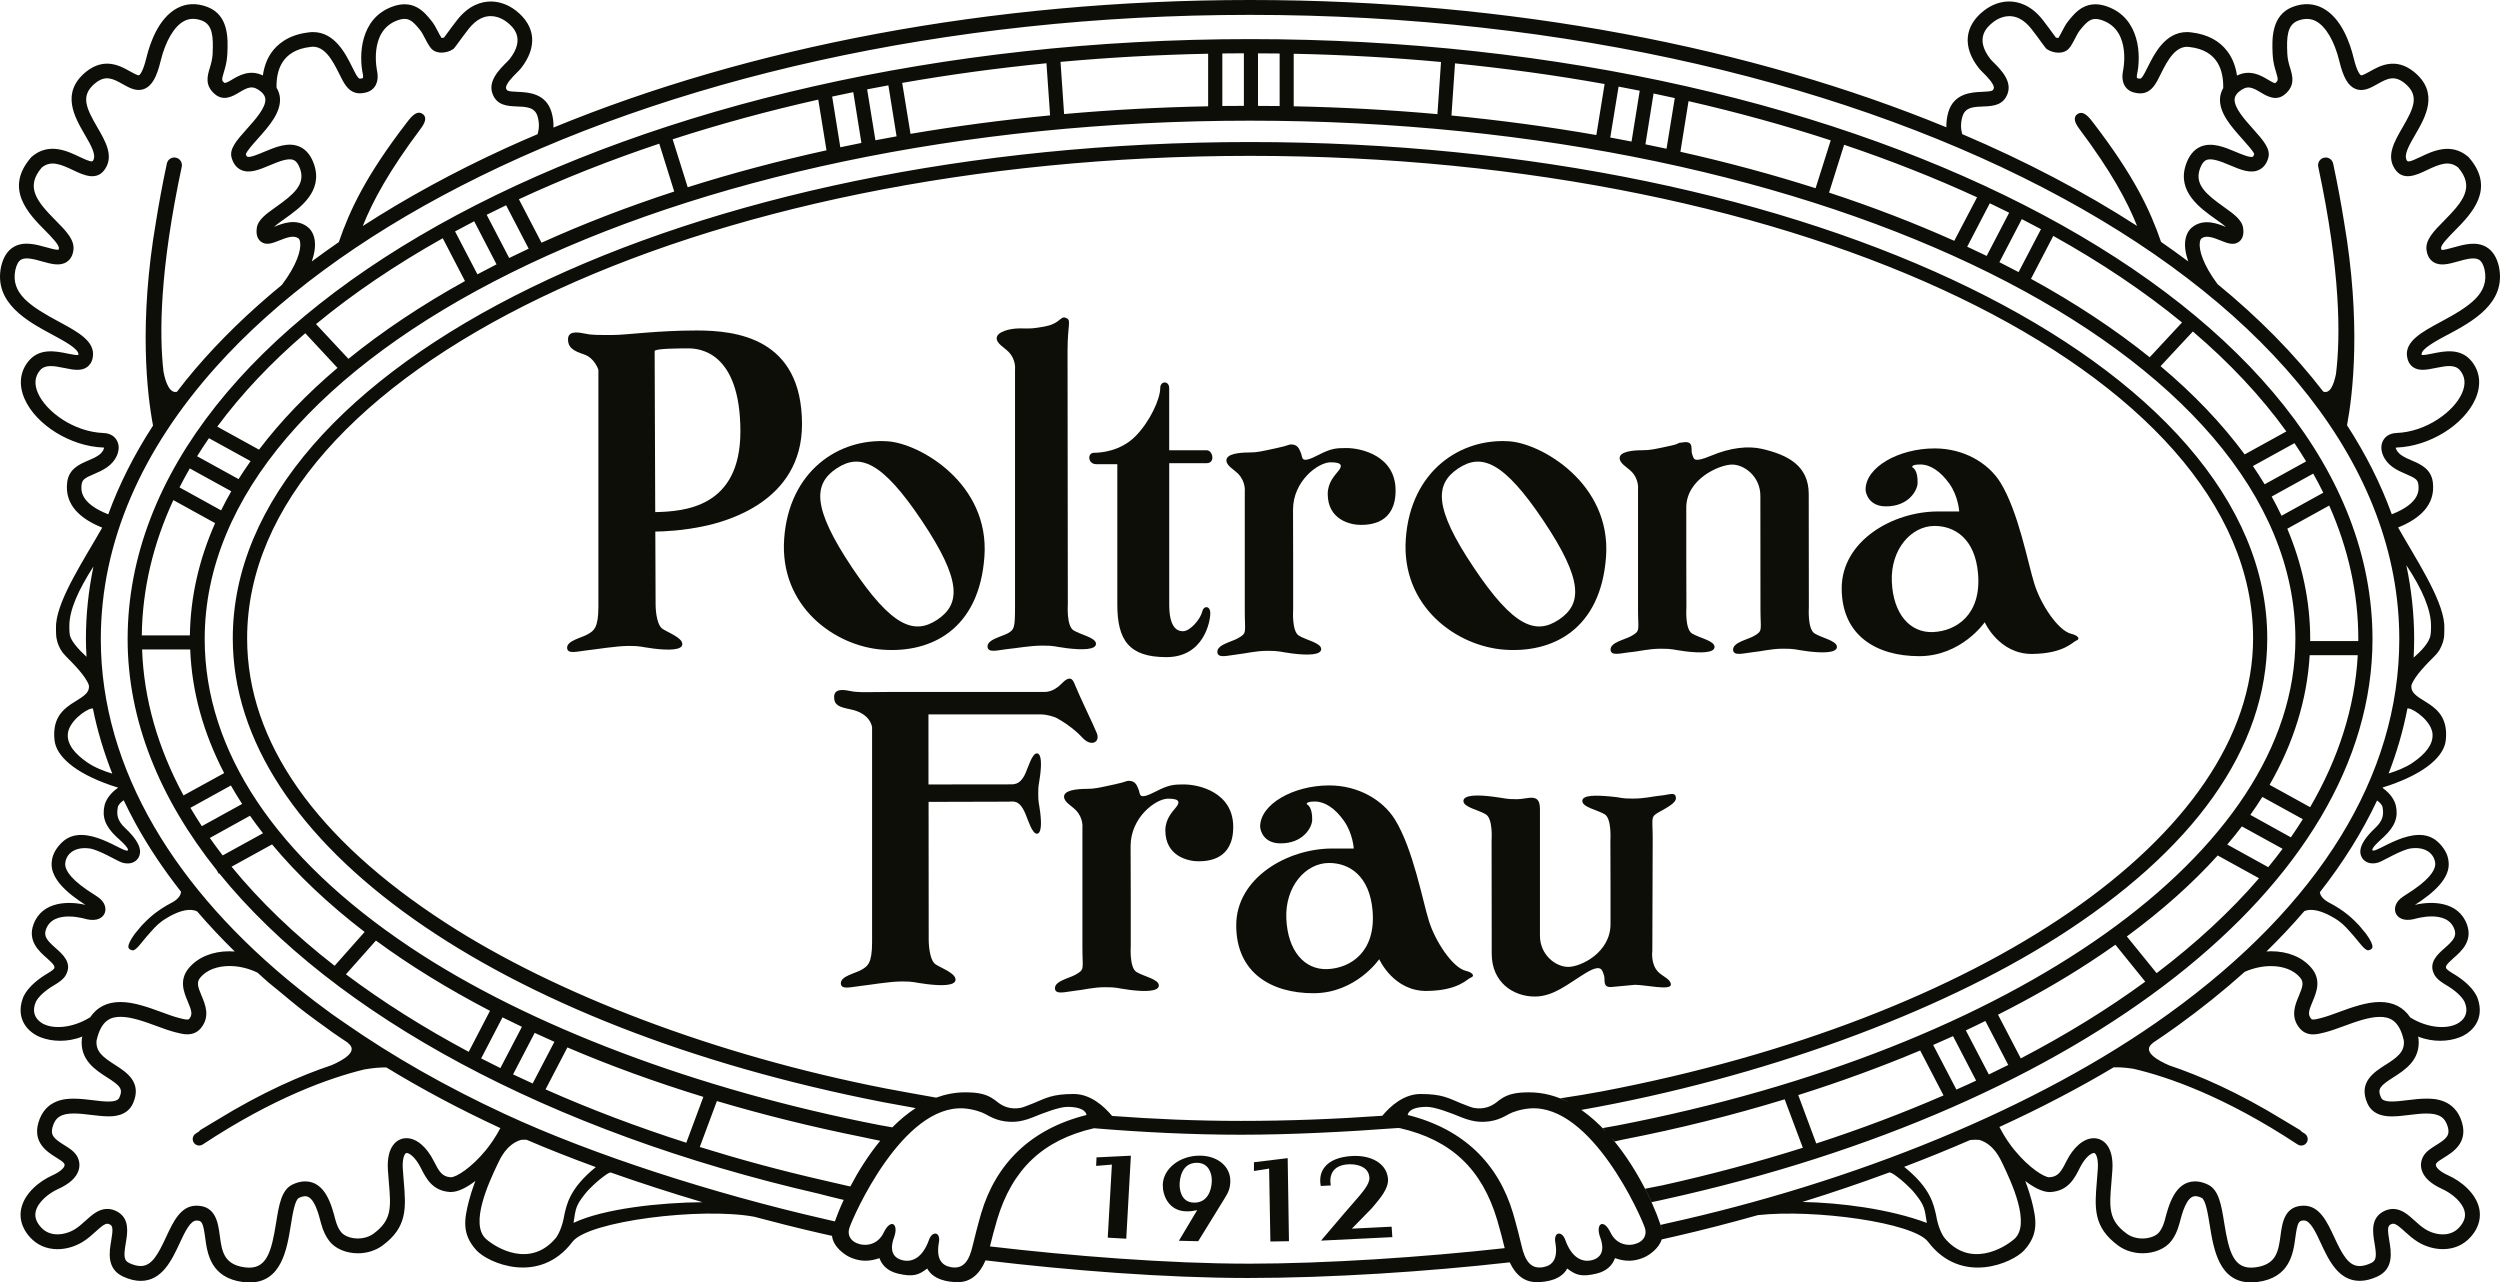
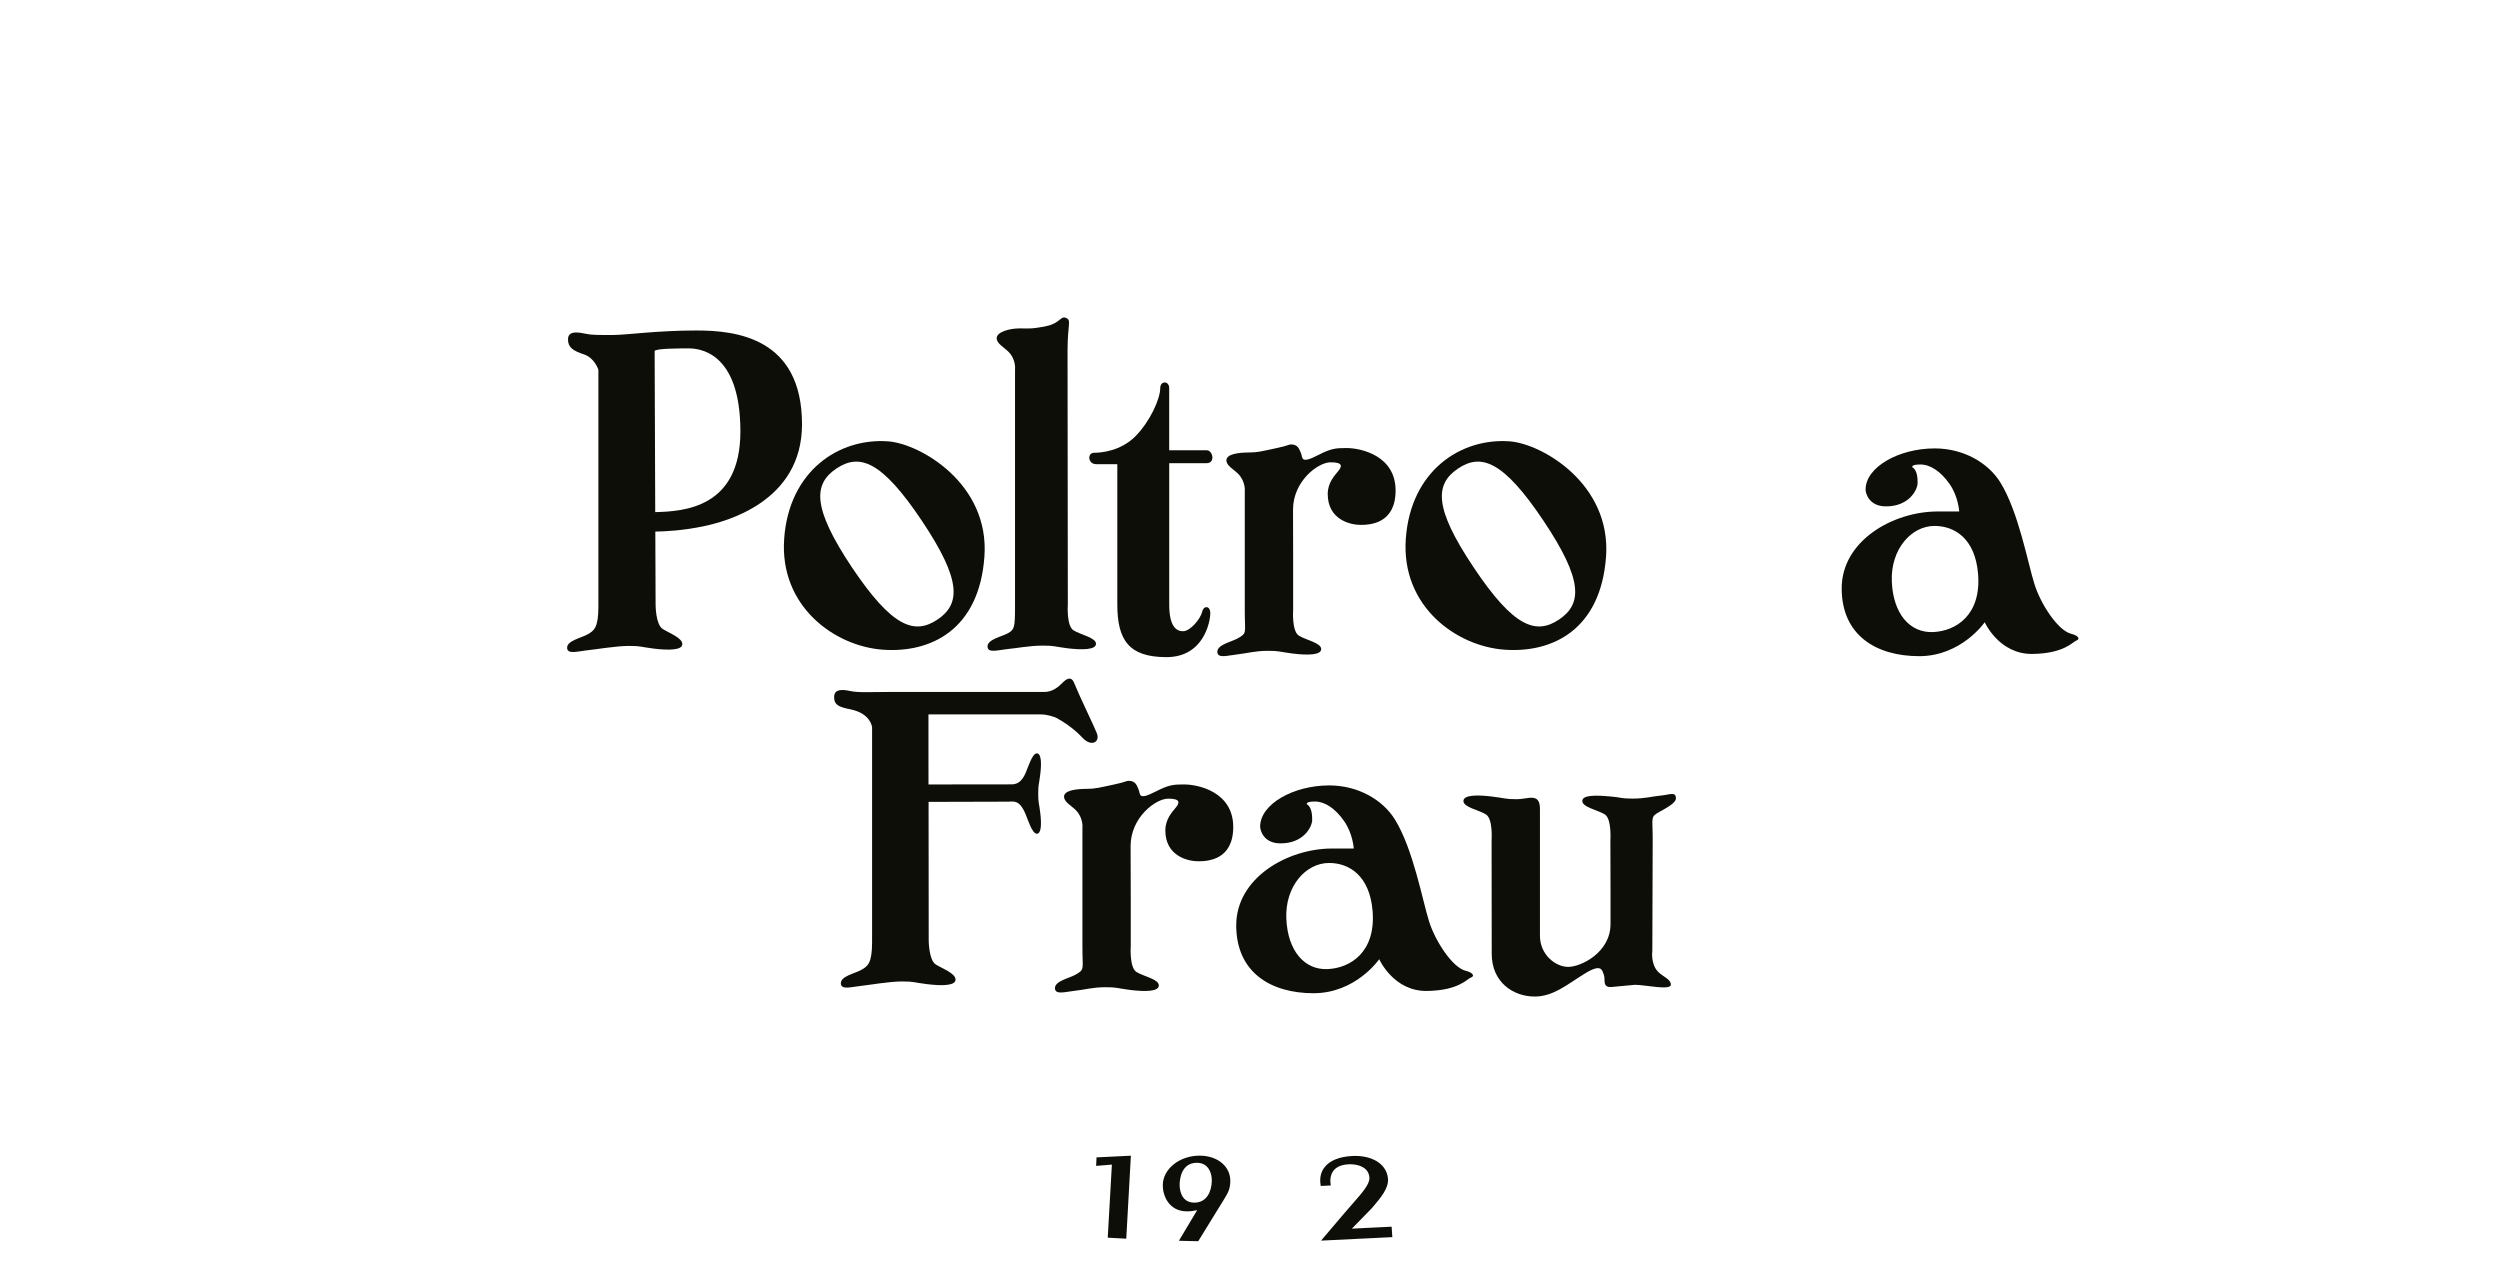
<svg xmlns="http://www.w3.org/2000/svg" id="Livello_1" viewBox="0 0 811.93 416.52">
  <defs>
    <style>.cls-1{fill:#0e0e09;}</style>
  </defs>
  <polygon class="cls-1" points="356.12 375.87 356 378.51 356 378.65 361.11 378.23 359.78 401.65 359.77 401.96 365.66 402.29 365.78 402.29 367.26 375.67 367.27 375.34 356.42 375.87 356.12 375.87" />
  <path class="cls-1" d="M389.95,375.32h-.33c-6.5,0-11.88,4.25-11.98,9.49-.07,3.39,1.9,8.47,7.61,8.6.15,0,.29,0,.43,0,1.22,0,2.07-.17,2.97-.36l.16-.03-5.66,9.48-.27.47,6.2.14h.07s8.56-13.89,8.56-13.89c1.37-2.15,1.82-3.5,1.86-5.56.1-4.7-3.95-8.2-9.62-8.33M388.71,377.65h.16c1.66.04,2.91.73,3.73,2.04.64,1.02.99,2.41.96,3.82-.07,3.42-1.6,7.07-5.67,7.07h-.15c-4.51-.1-4.65-4.95-4.63-5.92.03-1.65.53-7.02,5.6-7.02" />
-   <polygon class="cls-1" points="418.2 376.13 407.53 377.43 407.25 377.46 407.25 380.31 412.17 379.52 412.58 402.89 412.58 403.21 418.49 403.11 418.62 403.11 418.21 376.46 418.2 376.13" />
  <path class="cls-1" d="M451.95,398.51v-.12s-12.9.64-12.9.64l6.49-6.65c.11-.12.21-.25.32-.37.08-.1.17-.21.26-.31l.04-.05c2.13-2.52,4.78-5.66,4.63-8.62-.22-4.55-4.5-7.62-10.65-7.62-.27,0-.55,0-.92.02-4.18.21-7.29,1.45-8.98,3.58-1.27,1.56-1.73,3.6-1.34,5.89l.06.27,3.25-.17-.06-.33c-.19-1.3-.16-3.15,1.02-4.58.98-1.18,2.58-1.84,4.75-1.95.21-.01.4-.02.6-.02,2.9,0,6.06,1.15,6.22,4.37.11,2.09-2.19,4.71-5.37,8.34l-.07.08c-.73.83-1.59,1.81-2.49,2.86l-7.32,8.61-.45.54,22.84-1.12h.31s-.22-3.3-.22-3.3Z" />
-   <path class="cls-1" d="M794.91,108.74c8.06-4.34,19.11-10.28,16.68-22.11-.69-3.05-2.05-5.19-4.06-6.39-3.29-1.96-7.32-.83-10.56.08-1.32.37-3.55.99-4.02.83,0,0-.08-.11-.15-.51-.21-1.03,2.57-3.83,4.41-5.69,5.38-5.44,13.51-13.65,4.58-23.85l-.26-.25c-5.51-4.63-11.48-1.78-15.43.11-3.4,1.62-4.09,1.72-4.43,1.14-1.08-1.78.76-4.95,2.71-8.32,3.35-5.77,7.94-13.67-.41-20.47-6-4.81-11.18-1.88-14.28-.12-.88.5-2.5,1.4-2.9,1.26-.12-.05-1.2-.66-2.44-5.8-1.12-4.59-3.89-12.77-9.97-16-2.98-1.58-6.24-1.72-9.72-.43-7.12,2.67-6.77,10.77-6.58,15.12l.02.42c.11,2.38.67,4.23,1.12,5.72.76,2.52.69,2.69-.3,3.54-.35.03-1.56-.68-2.27-1.1-2.27-1.36-5.83-3.49-10.14-1.38-.38-2.64-1.27-5.39-3.09-7.83-2.61-3.48-6.52-5.56-11.62-6.17-.51-.08-1.03-.12-1.53-.12-7.08,0-10.6,7.06-12.7,11.27-.26.52-.49,1-.72,1.41l-.5.95c-.55.99-.99,1.5-1.31,1.5-.14,0-.41-.02-.81-.13-.14-.04-.2-.07-.2-.07,0-.01-.11-.41,0-1.09,1.36-6.06,1.06-18.32-9.66-22.14-1.36-.49-2.63-.73-3.86-.73-1.49,0-2.84.35-4.14,1.07-2.05,1.12-3.56,3.02-4.67,4.41-.75.9-1.36,2.09-2.02,3.34-.33.63-.84,1.61-1.19,2.13-.29,0-.58-.08-.81-.16-.3-.39-.74-1-1.11-1.51-.85-1.17-1.91-2.62-3.11-4.16-3.88-4.98-8.09-6.03-10.94-6.03-2.09,0-4.23.57-6.19,1.65-.74.41-1.42.86-2.03,1.34-6.37,5.01-6.98,11.8-1.67,18.62.43.54.92,1.03,1.5,1.6.95.94,3.83,3.81,3.38,5.03-.26.72-.35.97-3.83,1.11-3.21.13-9.17.37-10.96,6.72-.48,1.71-.64,3.29-.59,4.79C569.07,15.39,490.74,0,405.99,0s-163.11,15.45-226.24,41.43c.06-1.51-.1-3.12-.59-4.86-1.78-6.36-7.75-6.6-10.95-6.73-3.49-.14-3.58-.4-3.83-1.09-.45-1.25,2.43-4.11,3.38-5.05.57-.57,1.07-1.06,1.48-1.57,5.33-6.85,4.73-13.64-1.64-18.65-.63-.5-1.31-.95-2.02-1.34-1.97-1.08-4.11-1.65-6.19-1.65-2.85,0-7.06,1.05-10.95,6.04-1.2,1.53-2.26,2.99-3.12,4.16-.37.51-.8,1.1-1.1,1.49-.23.09-.52.16-.81.16-.35-.52-.87-1.5-1.19-2.13-.66-1.26-1.27-2.44-2.08-3.41-1.04-1.32-2.56-3.22-4.63-4.36-1.27-.7-2.62-1.05-4.11-1.05-1.24,0-2.51.24-3.89.74-10.7,3.81-10.99,16.07-9.63,22.13.1.62,0,1.01-.04,1.12-.01,0-.08.02-.17.05-.39.1-.65.12-.8.12-.31,0-.75-.5-1.31-1.49l-.47-.9c-.25-.48-.49-.96-.75-1.47-2.1-4.22-5.62-11.27-12.69-11.27-.51,0-1.02.04-1.53.12-6.69.8-10.23,4.04-12.04,6.64-1.42,2.06-2.32,4.55-2.71,7.33-4.29-2.07-7.84.05-10.1,1.4-.71.43-1.89,1.13-2.41,1-.86-.74-.92-.91-.17-3.43.45-1.49,1.01-3.34,1.13-5.73l.02-.42c.2-4.65.54-12.45-6.58-15.11-3.47-1.29-6.74-1.15-9.71.43-6.08,3.23-8.85,11.4-9.97,15.99-1.24,5.15-2.32,5.75-2.44,5.8-.39.14-2.02-.76-2.9-1.26-3.1-1.75-8.28-4.69-14.29.13-8.33,6.79-3.74,14.69-.39,20.46,1.95,3.36,3.8,6.54,2.69,8.34-.33.55-1.01.45-4.42-1.17-3.95-1.89-9.92-4.74-15.43-.11l-.26.25c-8.93,10.2-.81,18.41,4.58,23.85,1.84,1.86,4.62,4.67,4.4,5.77-.04.22-.08.34-.08.37-.65.21-2.78-.41-4.07-.77-3.24-.91-7.26-2.04-10.56-.08-2.01,1.19-3.37,3.34-4.07,6.43-2.42,11.78,8.63,17.72,16.69,22.06,3.89,2.09,8.72,4.69,8.42,6.5,0,.04-.02.07-.02.1-.68.08-2.34-.25-3.48-.48-3.8-.78-9.01-1.86-12.59,2.34-2.9,3.44-3.38,7.86-1.35,12.43,3.73,8.43,14.92,15.35,25.49,15.75.15,0,.25,0,.29.02.02.42-.41,1.52-1.71,2.44-1.03.73-2.27,1.26-3.47,1.77-2.81,1.21-6.29,2.7-6.8,7.12-.85,7.34,4.31,11.81,11.38,14.66-5.5,9.77-14.25,22.79-14.97,31.25-.08.99-.03,3.95.1,4.51.08.33.24,1.16.34,1.49.57,1.65,1.18,2.96,2.77,4.56,2.1,2.11,6.5,6.44,7.44,9.42.71,5.76-12.56,4.65-11.17,17.74.49,5.11,6.33,10.57,18.28,14.71.82.29,1.62.54,2.4.77-2.84,1.96-4.09,4.25-4.45,5.86-.8,3.68.22,6.67,3.95,10.18.35.33,4.19,3.59,3.64,4.31-1.01,1.3-13.77-9.45-21.15-2.8-1.88,1.71-3.32,3.95-3.54,6.29-.58,4.06,2.29,8.31,8.84,12.85.75.52,1.47.99,2.08,1.39-5.25-1.27-14.08-1.32-16.87,6.33-1.98,5.38,1.8,8.73,4.31,10.93,2.42,2.16,2.71,2.71,2.38,3.43-.1.11-.59.67-2,1.49-2.65,1.55-6.2,4.11-7.86,7.41l-.08.15-.04.14c-2.07,5.1-.43,9.47,3.48,12.03.64.44,1.36.79,2.13,1.09,3.63,1.41,8.68,1.7,13.54-.24-.04.17-.1.32-.13.49l-.04.28c-.64,6.84,4.44,10.08,8.15,12.45,4.34,2.77,5.3,3.77,4.07,6.53-.21.47-.61,1.35-3.6,1.35-1.47,0-3.18-.2-4.99-.43-2.03-.24-4.13-.5-6.19-.5-2.3,0-9.32,0-11.56,7.86-1.84,6.5,2.98,9.5,5.87,11.29,1.04.65,2.2,1.37,2.52,1.91.22.37.12.67.09.78-.11.36-.74,1.63-4.07,3.14-3.94,1.77-8.91,5.65-9.98,10.77-.48,2.26-.36,5.69,2.87,9.26,2.29,2.53,5.38,3.87,8.93,3.87,2.78,0,5.67-.84,8.14-2.35,1.65-1.01,3.03-2.26,4.25-3.36,1.45-1.31,2.82-2.55,3.79-2.55.29,0,.6.1.96.31.91.53.84,1.96.29,5.19-.62,3.65-1.55,9.15,3.87,11.66,2.02.93,3.94,1.4,5.72,1.4,6.94,0,10.1-6.76,12.63-12.2,1.7-3.64,3.45-7.4,5.49-7.4,1.67,0,2.13.5,2.8,5.46.7,5.23,1.76,13.13,12.31,14.52.73.1,1.42.14,2.08.14,10.44,0,12.18-10.8,13.45-18.68.55-3.44,1.31-8.16,2.61-8.78.78-.37,1.47-.56,2.06-.56,2.86,0,4.3,5.54,5.19,8.99.6,2.24,1.51,4.13,2.65,5.59,1.88,2.45,5.43,3.96,9.27,3.96,2.92,0,5.74-.88,7.95-2.5,8.19-6,7.66-12.29,6.93-20.99-.1-1.22-.21-2.52-.3-3.89-.18-2.82.32-4.43.86-5.01.16-.17.27-.19.39-.19.85,0,2.84,1.31,4.66,4.96,1.65,3.27,3.7,7.35,9.42,7.71h.33c2.29.01,5.11-1.45,7.9-3.58-1.07,2.87-1.8,5.3-2.08,6.44-1.54,6.06-2.38,10.81,2.45,16.1,3.67,4.01,20.35,11.5,31.19-2.8,5.1-6.72,41.81-11.29,59-8.12,7.12,1.91,14.2,3.68,21.14,5.28,0,0,2.7.6,4.14.93.36,3.54,4.03,6.13,5.83,6.94,4.81,2.16,8.36.63,9.55.3,0,.01.04.02.04.04.69,1.98,2.39,4.11,5.95,4.97,5.11,1.23,6.92.36,9.54-1.64,1.92,3.55,6.48,4.42,9.95,4.42,4.02,0,7-2.41,8.99-7.07,26.95,3.23,58.37,5.72,85.2,5.72s58.16-2.05,85.05-5.08c1.99,4.26,4.9,6.43,8.73,6.43,3.47,0,8.03-.87,9.95-4.42,2.62,2,4.42,2.88,9.53,1.64,3.56-.86,5.26-2.99,5.95-4.97,0-.01.03-.02.04-.04,1.19.34,4.74,1.86,9.55-.3,1.6-.72,4.69-2.84,5.61-5.79,1.42-.3,4.21-.95,4.21-.95,9.03-2.07,18.06-4.41,27.04-6.94,18.28-2.01,50.51,2.39,55.25,8.66,10.85,14.31,27.53,6.81,31.19,2.8,4.83-5.29,4-10.04,2.47-16.1-.29-1.14-1.01-3.57-2.08-6.43,2.78,2.12,5.6,3.58,7.89,3.58h.33c5.75-.37,7.8-4.48,9.49-7.86,1.76-3.52,3.75-4.83,4.59-4.83.12,0,.22.01.39.19.54.57,1.04,2.19.86,5.01-.09,1.37-.2,2.66-.3,3.89-.73,8.7-1.26,14.99,6.93,20.99,2.2,1.61,5.02,2.49,7.95,2.49,3.84,0,7.39-1.52,9.26-3.95,1.15-1.46,2.04-3.35,2.67-5.72.87-3.33,2.31-8.88,5.17-8.88.58,0,1.27.19,2.04.56,1.31.62,2.07,5.34,2.62,8.79,1.27,7.88,3.01,18.67,13.44,18.67h0c.66,0,1.35-.05,2.08-.14,10.55-1.39,11.61-9.29,12.31-14.52.67-4.96,1.13-5.46,2.79-5.46,2.05,0,3.8,3.76,5.49,7.41,2.53,5.44,5.68,12.2,12.62,12.2h0c1.77,0,3.7-.47,5.72-1.4,5.43-2.5,4.49-8,3.88-11.65-.55-3.23-.62-4.66.3-5.2.36-.21.67-.31.95-.31.96,0,2.33,1.23,3.77,2.54,1.22,1.1,2.6,2.35,4.25,3.37,2.47,1.52,5.37,2.35,8.15,2.35,3.55,0,6.64-1.34,8.93-3.87,3.23-3.57,3.34-7,2.87-9.26-1.07-5.11-6.04-9-9.97-10.77-3.33-1.5-3.96-2.78-4.08-3.14-.03-.1-.14-.41.09-.79.3-.52,1.47-1.25,2.51-1.89,2.89-1.79,7.73-4.79,5.87-11.3-2.24-7.86-9.26-7.86-11.57-7.86-2.06,0-4.16.25-6.19.5-1.81.22-3.52.43-4.99.43-3,0-3.39-.88-3.6-1.34-1.23-2.76-.27-3.76,4.07-6.53,3.71-2.37,8.8-5.61,8.14-12.45l-.04-.27c-.04-.18-.09-.32-.13-.5,4.86,1.94,9.93,1.65,13.54.24.77-.3,1.49-.65,2.13-1.09,3.92-2.56,5.55-6.93,3.5-12.03l-.04-.14-.09-.15c-1.65-3.3-5.19-5.86-7.87-7.41-1.41-.83-1.88-1.38-1.98-1.49-.36-.72-.06-1.26,2.36-3.43,2.52-2.2,6.31-5.55,4.33-10.93-2.81-7.64-11.64-7.6-16.88-6.33.62-.4,1.32-.87,2.08-1.39,6.53-4.54,9.42-8.79,8.82-12.85-.22-2.35-1.66-4.58-3.54-6.29-7.37-6.65-20.13,4.1-21.15,2.8-.56-.72,3.29-3.98,3.64-4.31,3.74-3.51,4.77-6.51,3.95-10.18-.35-1.58-1.56-3.82-4.29-5.76.02-.06.05-.12.08-.18.71-.21,1.42-.43,2.16-.69,11.95-4.14,17.81-9.6,18.27-14.71,1.4-13.13-11.93-11.97-11.15-17.78h0c.96-2.98,5.33-7.28,7.43-9.38,1.61-1.6,2.2-2.91,2.77-4.56.12-.33.26-1.15.35-1.49.12-.55.17-3.52.09-4.51-.73-8.47-9.49-21.52-14.98-31.29,7.03-2.84,12.14-7.31,11.29-14.62-.51-4.41-4-5.91-6.8-7.12-1.2-.51-2.44-1.04-3.47-1.77-1.42-1-1.79-2.22-1.81-2.39,0,0,.11-.06.4-.07,10.56-.4,21.75-7.31,25.48-15.74,2.03-4.58,1.55-9-1.36-12.45-3.56-4.19-8.77-3.11-12.58-2.33-1.14.24-2.83.56-3.48.48,0-.04-.01-.09-.02-.15-.29-1.75,4.54-4.36,8.43-6.45M637.35,37.86c1.79-6.36,11.94.09,14.68-7.49,1.82-4.99-4.34-9.59-5.59-11.17-5.25-6.75-1.14-10.42.86-11.99.44-.34.91-.65,1.38-.91.97-.53,2.33-1.06,3.91-1.06,2.14,0,4.68.97,7.21,4.22,2.61,3.33,4.59,6.39,5,6.52.99.67,2.39,1.13,3.77,1.13.98,0,1.94-.23,2.74-.78,1.61-1.11,2.95-5.01,4.17-6.48,1.05-1.32,2.08-2.57,3.25-3.21.43-.24,1.01-.48,1.84-.48.6,0,1.35.13,2.27.46,9.67,3.45,6.6,16.74,6.6,16.74-.52,2.79.34,5.84,3.67,6.7.72.18,1.38.27,1.98.27,2.44,0,4.07-1.44,5.48-3.98l.5-.96c1.76-3.3,4.43-10.19,9.23-10.19.29,0,.58.02.88.08,9.39,1.08,10.97,8.02,10.86,13.34-.6,1.03-.96,2.13-1.04,3.31-.31,4.75,3.69,9.23,7.23,13.19,1.49,1.67,3.74,4.19,3.87,4.91-.13.46-.31.8-.47.88-.83.37-3.63-.79-5.49-1.57-3.71-1.56-7.9-3.32-11.6-1.64-2.13.97-3.7,2.96-4.67,5.9-2.84,8.66,4.67,14,9.64,17.53,1.07.76,2.5,1.77,3.41,2.59-2.74-1.11-6.82-2.7-10.48-.28-1.01.67-2.3,1.98-2.7,4.49-.32,2,.04,4.37.93,6.97-2.87-2.14-5.81-4.25-8.82-6.33-3.54-10.29-8.71-21.32-21.84-38.46-1.09-1.38-3.04-4.32-5.1-3.19-1.51.82-1.46,2.46.3,4.81,10.37,13.85,15.55,23.41,18.85,31.65-17-10.98-36.03-20.98-56.79-29.82-.49-1.69-.54-3.55.05-5.65M100.76,15.24c.3-.05.59-.07.88-.07,4.8,0,7.46,6.88,9.24,10.19l.5.96c1.42,2.55,3.04,3.99,5.49,3.99.61,0,1.27-.09,1.99-.27,3.32-.86,4.18-3.9,3.66-6.7,0,0-3.07-13.29,6.6-16.74.92-.33,1.66-.46,2.27-.46.83,0,1.4.23,1.84.48,1.17.64,2.2,1.89,3.25,3.21,1.22,1.48,2.57,5.37,4.17,6.48.79.55,1.76.78,2.74.78,1.38,0,2.78-.46,3.77-1.13.4-.13,2.38-3.19,5-6.52,2.53-3.24,5.07-4.21,7.21-4.21,1.58,0,2.94.53,3.91,1.06.48.26.94.57,1.38.91,2,1.57,6.11,5.24.86,11.99-1.25,1.58-7.42,6.18-5.6,11.17,2.74,7.58,12.9,1.13,14.68,7.49.6,2.13.51,4.01,0,5.72-3.62,1.54-7.22,3.11-10.73,4.72-16.63,7.63-32.02,16.05-46.05,25.12,3.3-8.26,8.49-17.83,18.9-31.74,1.77-2.35,1.81-4,.3-4.81-2.06-1.13-4,1.82-5.1,3.19-13.19,17.2-18.34,28.25-21.88,38.57-2.99,2.07-5.93,4.16-8.78,6.29.92-2.62,1.25-5.02.93-7.03-.4-2.5-1.69-3.82-2.7-4.49-3.67-2.42-7.74-.83-10.48.28.91-.82,2.34-1.83,3.4-2.58,4.98-3.53,12.49-8.86,9.65-17.53-.97-2.94-2.54-4.93-4.67-5.89-3.69-1.69-7.9.08-11.61,1.64-1.85.78-4.66,1.98-5.48,1.57-.16-.07-.34-.42-.46-.71.11-.89,2.36-3.41,3.86-5.08,3.53-3.95,7.54-8.44,7.23-13.19-.08-1.22-.47-2.36-1.11-3.41-.14-5.24,1.48-12.15,10.94-13.24M26.53,157.27c.18-1.54,1.17-2.1,3.96-3.29,1.36-.58,2.9-1.25,4.32-2.25,2.84-1.99,4.3-5.19,3.53-7.77-.6-2-2.34-3.25-4.67-3.32-9.8-.37-18.7-7-21.32-12.92-1.29-2.9-1.07-5.41.64-7.44,1.62-1.9,4.21-1.53,8-.75,2.72.56,5.3,1.09,7.26-.29.72-.51,1.63-1.49,1.89-3.25.86-5.12-4.84-8.18-10.87-11.43-9.36-5.04-15.87-9.2-14.29-16.87.39-1.72,1.01-2.85,1.85-3.35,1.54-.92,4.35-.13,6.84.57,2.95.82,5.72,1.6,7.93.21,1.18-.75,1.92-1.95,2.18-3.51.72-3.52-2.25-6.52-5.69-9.99-6.23-6.29-9.92-10.91-4.51-17.22,2.91-2.32,5.93-1.16,10.18.87,3.35,1.6,7.93,3.78,10.55-.68,2.55-4.19-.1-8.76-2.66-13.18-3.66-6.3-5.65-10.37-.73-14.38,3.31-2.65,5.56-1.62,8.95.31,2.15,1.21,4.58,2.59,7.14,1.48,2.34-1.02,3.88-3.72,5.17-9.04,1.55-6.39,4.38-11.22,7.57-12.91,1.75-.93,3.65-.98,5.82-.18,3.59,1.34,3.7,5.53,3.49,10.45v.41c-.11,1.79-.53,3.21-.94,4.57-.75,2.48-1.68,5.57,1.59,8.4,2.9,2.54,5.96.7,7.99-.51,2.81-1.69,4.4-2.46,7.06-.23,1.2,1.03,1.38,1.88,1.42,2.43.18,2.76-3.26,6.61-6.03,9.7-3.26,3.64-5.82,6.51-4.9,9.41.54,1.86,1.54,3.16,2.99,3.85,2.75,1.31,5.97-.04,9.38-1.48,2.81-1.17,5.99-2.51,7.79-1.69.87.4,1.59,1.42,2.12,3.04,1.62,4.95-2.24,8.17-7.89,12.17-3.21,2.28-5.98,4.24-6.26,6.98-.08.75-.33,3.04,1.36,4.31,1.74,1.32,3.87.45,5.92-.37,2.58-1.04,4.69-1.76,6.2-.76.38.25.55.83.61,1.27.4,2.48-1.02,7.39-5.92,13.89-10.59,8.7-20.04,17.84-28.19,27.39-2.06,2.41-4,4.86-5.89,7.32-2.19.62-3.68-2.66-4.38-6.61-1.39-12.17-1.21-33.01,5.94-66.48.28-1.34-.57-2.65-1.9-2.94-1.33-.3-2.65.57-2.94,1.9-1.45,6.77-2.59,13.02-3.52,18.83-5.65,32.87-2.9,56.04-.97,66.28-6.05,9.33-10.94,18.94-14.54,28.82-9.34-3.66-8.86-7.99-8.65-9.75M22.66,206.06c-.16-.74-.14-2.66-.14-2.66-.05-5.17,2.87-11.72,7.83-19.42-1.61,7.74-2.45,15.6-2.45,23.58,0,1.92.1,3.84.19,5.75-2.3-2.12-5.18-5.16-5.43-7.24M28.42,247.66c-4.02-2.75-6.61-5.81-6.4-9.19.27-4.14,5.81-8.07,7.77-8.38.15-.02.25.02.38.02,1.43,7.15,3.56,14.2,6.29,21.14-2.61-.78-5.66-1.95-8.04-3.59M13.46,332.17c-2.19-1.44-3.15-3.75-1.8-6.85.97-1.8,3.12-3.73,6.11-5.47,2.7-1.58,3.49-2.82,3.74-3.44,1.94-3.76-1.16-6.5-3.44-8.5-2.81-2.5-3.98-3.83-3.11-6.15,2.45-6.63,13.03-3.25,13.14-3.23,3.45.79,5.27-.48,5.89-1.93.58-1.39.31-3.66-2.44-5.43l-.79-.52c-.7-.46-1.62-1.04-2.61-1.71-6.19-4.29-7.2-7.11-6.95-8.73.09-1.04.63-2.37,1.89-3.39,1.48-1.16,3.57-1.6,6.02-1.26,2.97.42,8.85,3.96,10.23,4.47,1.79.65,3.53.49,4.72-.45,1.03-.81,1.54-2.08,1.41-3.45-.23-1.99-1.82-4.4-4.79-7.17-2.61-2.44-2.85-4.4-2.42-6.76.15-.83.93-1.6,1.91-2.3,1.17,2.46,2.41,4.9,3.73,7.32,4.18,7.65,9.18,15.11,14.89,22.39-.03.65-.37,2.06-2.74,3.4-.04.02-.05.03-.09.05-5.42,2.82-7.96,5.47-9.92,7.5-.05.06-2.2,2.64-2.26,2.71-3.31,4.62-1.96,5.05-.83,5.36,1.14.31,3.15-2.73,4.68-4.47,2.03-2.3,3.17-3.68,4.94-4.97.29-.21,1.08-.76,2.16-1.38.2-.11.4-.23.62-.35.26-.14.52-.28.8-.41h0c2.44-1.2,5.59-2.19,7.89-1.03,3.79,4.42,7.86,8.76,12.2,13.01-.58-.04-1.16-.08-1.74-.08-5.5,0-10.17,1.92-13.12,5.39-3.36,3.94-1.64,7.99-.39,10.95,1.25,2.97,1.62,4.22.47,5.59-.1.12-.2.24-.68.24-.64,0-1.51-.22-2.42-.45l-.29-.08c-1.61-.4-3.53-1.11-5.57-1.86-4.21-1.54-8.98-3.3-13.38-3.3s-7.59,1.68-9.82,4.94c-5.95,3.7-12.47,4.01-15.86,1.8M146.4,382.34c-2.84-.18-3.8-1.86-5.48-5.19-2.34-4.69-5.67-7.5-8.9-7.5-1.5,0-2.85.59-3.9,1.72-1.65,1.76-2.39,4.74-2.14,8.61.09,1.41.2,2.72.31,3.98.69,8.19,1.03,12.3-4.98,16.7-1.38,1.01-3.19,1.56-5.1,1.56-2.3,0-4.49-.84-5.46-2.11-.77-.96-1.37-2.27-1.83-3.98-1.21-4.66-3.23-12.45-9.82-12.45-1.3,0-2.7.34-4.13,1.03-3.58,1.72-4.37,6.64-5.29,12.36-1.53,9.53-3.05,15.49-10.15,14.53-6.9-.91-7.48-5.3-8.16-10.38-.55-4.08-1.29-9.65-7.58-9.65-5.1,0-7.52,5.18-9.84,10.18-2.65,5.69-4.66,9.42-8.26,9.42-1.07,0-2.32-.32-3.7-.96-1.79-.83-1.85-2.27-1.14-6.48.56-3.31,1.33-7.85-2.62-10.15-1.1-.64-2.24-.96-3.38-.96-2.82,0-4.96,1.93-7.02,3.79-1.11,1.01-2.26,2.04-3.54,2.83-1.7,1.04-3.74,1.64-5.62,1.64-2.18,0-3.99-.77-5.36-2.29-1.52-1.68-2.09-3.33-1.73-5.04.65-3.12,4.21-6,7.25-7.37,3.69-1.66,5.94-3.7,6.69-6.07.5-1.58.31-3.24-.53-4.67-.91-1.55-2.54-2.57-4.13-3.55-3.29-2.05-4.56-3.16-3.78-5.9.89-3.14,2.84-4.36,6.93-4.36,1.77,0,3.73.24,5.62.47,1.87.22,3.8.46,5.56.46,1.51,0,6.1,0,7.99-4.19,3.07-6.85-2.1-10.15-5.87-12.56-3.88-2.48-6.23-4.25-5.96-7.81,1.5-6.84,4.79-7.76,7.82-7.76,3.54,0,7.89,1.59,11.72,3,2.16.8,4.2,1.54,6.06,2.01l.28.07c1.16.29,2.36.6,3.6.6,1.8,0,3.27-.66,4.37-1.96,3.14-3.76,1.48-7.69.27-10.56-1.29-3.04-1.68-4.43-.38-5.96,2.03-2.38,5.39-3.7,9.46-3.7,3.09,0,6.27.78,9.08,2.15,1.15,1.03,2.27,2.08,3.45,3.1.95.83,2.03,1.62,3.01,2.45,3.01,2.52,6.04,5.05,9.24,7.5,2.13,1.62,4.33,3.21,6.54,4.79.73.52,1.41,1.06,2.16,1.58.81.57,1.65,1.12,2.47,1.68.98.68,1.99,1.34,2.99,2.01l-.71-.39c4.13,2.73-1.56,5.81-5.1,7.34-9.79,3.26-22.44,8.72-37.37,17.9-1.67.98-3.37,1.99-5.13,3.08-.23.14-.41.33-.55.54-.37.24-.73.45-1.1.71-.97.64-1.24,1.94-.6,2.92.4.61,1.07.94,1.76.94.4,0,.8-.11,1.16-.35,23.03-15.22,41.28-21.63,52.41-24.35,3.21-.57,5.56-.69,7.22-.66,11.39,6.94,23.63,13.48,36.69,19.54.11.05.23.1.34.15-1.64,3.14-3.52,5.7-4.75,7.21-4.7,5.71-9.58,8.76-11.32,8.76M183.29,394.54c-.69,4.16-2.03,6.47-2.62,7.33-8.28,10.16-19.45,3.5-22.79.54-5.52-4.88,1.1-18.76,3.62-24.13,1.03-2.16,3-6.61,7.69-8.08.55-.06,1.16-.06,1.79-.05,7.08,3.04,14.64,6.02,22.52,8.89-8.66,7.01-9.46,12.35-10.22,15.49M186.28,397.15c.03-.23.06-.44.08-.64.6-3.79.62-4.97,3.54-8.63,1.19-1.49,2.01-2.23,3.26-3.42.54-.44,1.07-.9,1.54-1.34,1.97-1.55,2.73-2.12,3.58-2.35,9.65,3.41,19.7,6.66,29.86,9.67-13.38.1-31.98,2.02-41.86,6.71M68.16,272.14l13.03-7.21c1.34,1.91,2.76,3.81,4.22,5.69l-13.09,7.2c-1.45-1.88-2.83-3.78-4.17-5.68M589.87,371.37l-5.85-15.72c13.79-4.35,27.04-9.21,39.6-14.48l7.58,14.59c-13.05,5.68-26.87,10.9-41.33,15.61M448.92,362.37c-15.01,1.06-30.32,1.67-45.92,1.67-14.5,0-28.3-.61-41.82-1.61-2.7-3.24-7.04-7.12-12.46-7.13-6.99,0-8.98,1.31-13.01,2.97-1.65.67-3.54,1.4-4.2,1.53-3.29.61-5.72-.45-7.46-1.81-1.14-.92-2.57-2.03-4.94-2.66-1.73-.46-3.64-.57-5.64-.57-3.31,0-6.45.63-9.42,1.72-2.44-.39-14.5-2.61-16.31-2.96-55.43-10.81-107.47-30.74-143.02-53.81-41.93-27.16-64.46-58.62-64.46-92.39,0-86.39,146.12-156.7,325.74-156.7s325.74,70.31,325.74,156.7c0,64.33-88.31,123.62-211.37,147.11h0c-4.26.8-8.84,1.56-13.61,2.27,1.05.42,2.07.93,3.07,1.47-4.05-2.14-8.47-3.42-13.22-3.41-2.01,0-3.91.11-5.65.57-2.36.63-3.8,1.74-4.93,2.66-1.73,1.36-4.17,2.42-7.46,1.81-.66-.13-2.55-.86-4.2-1.53-4.04-1.66-6.03-2.97-13.02-2.97-5.39,0-9.71,3.84-12.41,7.06M511.97,359.42l.02.02s-.06-.04-.09-.06c.02.01.05.03.07.04M667.82,304.61c44.5-28.28,68.52-61.37,68.52-97.29,0-88.87-148.17-161.19-330.35-161.19S75.6,118.45,75.6,207.32c0,66.67,86.25,126.23,211.15,150.62,0,0,6.89,1.27,10.63,1.94-2.71,1.77-5.24,3.9-7.58,6.25-1.33-.22-2.64-.46-3.93-.69-59.14-11.47-114.53-32.31-152.64-57.8-43.69-29.19-66.75-63.8-66.75-100.09,0-92.83,152.3-168.36,339.51-168.36s339.49,75.53,339.49,168.36c0,69.44-91.3,133.05-220.27,157.98-1.52.28-3.06.56-4.66.83.36.37.68.78,1.03,1.16-2.45-2.63-5.11-5.05-8-7.05,58.98-10.44,115.89-31.5,154.23-55.87M635.39,353.87l-7.55-14.49c2.18-.94,4.32-1.9,6.45-2.87l7.5,14.45c-2.1.99-4.25,1.94-6.4,2.9M645.92,348.96l-7.47-14.32c2.15-1,4.24-2.03,6.34-3.06l7.43,14.29c-2.07,1.05-4.19,2.07-6.3,3.09M656.3,343.74l-7.4-14.2c10.81-5.46,20.9-11.22,30.06-17.23,2.77-1.81,5.45-3.64,8.06-5.49l9.7,11.99c-12.13,8.88-25.67,17.22-40.43,24.93M700.41,316.05l-9.67-11.92c11.43-8.41,21.29-17.2,29.51-26.3l13.42,7.4c-9.3,10.79-20.46,21.11-33.26,30.82M736.67,281.64l-13.31-7.36c1.66-1.95,3.24-3.91,4.74-5.89l13.22,7.28c-1.49,2-3.04,3.99-4.66,5.97M744.01,271.94l-13.16-7.29c1.37-1.93,2.67-3.87,3.9-5.83l13.14,7.23c-1.24,1.97-2.52,3.94-3.88,5.89M750.26,262.14l-13.16-7.25c7.76-13.52,12.16-27.6,13.02-42.1h15.61c-.91,16.95-6.25,33.51-15.46,49.35M765.9,208.19h-15.62c0-.21.01-.42.01-.63,0-12.29-2.58-24.28-7.44-35.85l13.61-7.52c6.18,13.94,9.45,28.47,9.45,43.39,0,.2-.02.4-.02.6M740.98,167.5c-.99-2.1-2.06-4.17-3.2-6.24l13.49-7.44c1.15,2.06,2.25,4.12,3.27,6.2l-13.56,7.48ZM735.49,157.28c-1.2-1.99-2.47-3.96-3.81-5.92l13.5-7.43c1.32,1.96,2.58,3.93,3.78,5.92l-13.48,7.44ZM729.01,147.59c-7.38-10.02-16.55-19.61-27.32-28.67l10.49-11.26c11.98,10.22,22.17,21.09,30.36,32.46l-13.53,7.46ZM698.16,116.03c-11.29-9.09-24.21-17.62-38.55-25.48l7.24-13.93c15.53,8.64,29.54,18.05,41.81,28.11l-10.51,11.31ZM655.58,88.37c-2.05-1.08-4.12-2.16-6.23-3.22l7.28-13.99c2.1,1.08,4.17,2.17,6.22,3.27l-7.27,13.94ZM645.22,83.12c-2.08-1.01-4.19-2.02-6.33-3l7.34-14.1c2.12,1.01,4.22,2.03,6.29,3.06l-7.31,14.04ZM634.69,78.21c-12.75-5.71-26.33-10.95-40.66-15.66l4.89-15.53c15.2,5.12,29.63,10.83,43.17,17.06l-7.4,14.13ZM589.66,61.13c-13.99-4.46-28.66-8.42-43.91-11.84l2.64-16.44c16.03,3.67,31.46,7.93,46.18,12.74l-4.92,15.55ZM541.24,48.3c-2.27-.49-4.56-.97-6.85-1.43l2.64-16.5c2.31.48,4.6.98,6.89,1.48l-2.68,16.45ZM529.88,45.97c-2.29-.45-4.59-.88-6.91-1.31l2.7-16.53c2.3.43,4.59.87,6.87,1.33l-2.66,16.51ZM518.46,43.86c-15.24-2.66-30.95-4.78-47.07-6.35l1.16-16.93c16.62,1.65,32.85,3.89,48.58,6.71l-2.68,16.57ZM466.84,37.07c-15.24-1.37-30.83-2.23-46.68-2.55v-17.06c16.24.33,32.21,1.23,47.84,2.67l-1.16,16.93ZM415.59,34.44c-2.34-.03-4.68-.04-7.03-.05v-17.06c2.35,0,4.69.02,7.03.05v17.06ZM403.98,34.38c-2.34,0-4.68.01-7,.04v-17.06c2.33-.03,4.66-.04,7-.05v17.06ZM392.37,34.52c-15.89.31-31.51,1.16-46.78,2.52l-1.16-16.94c15.66-1.43,31.67-2.32,47.94-2.65v17.06ZM339.86,20.54l1.18,16.93c-15.5,1.49-30.64,3.5-45.33,6l-2.7-16.55c15.2-2.66,30.84-4.8,46.86-6.38M288.52,27.72l2.66,16.56c-2.3.41-4.59.83-6.87,1.27l-2.69-16.53c2.29-.45,4.59-.88,6.9-1.3M277.12,29.93l2.64,16.49c-2.3.45-4.58.93-6.85,1.41l-2.65-16.46c2.28-.49,4.56-.97,6.86-1.44M265.75,32.35l2.67,16.46c-15.66,3.45-30.72,7.46-45.07,12l-4.89-15.57c15.07-4.88,30.87-9.2,47.29-12.89M214.11,46.67l4.86,15.53c-15.24,4.98-29.65,10.54-43.1,16.63l-7.35-14.12c14.25-6.62,29.49-12.66,45.59-18.05M164.37,66.67l7.33,14.09c-2.13,1-4.24,2.01-6.33,3.03l-7.31-14.03c2.07-1.04,4.17-2.07,6.3-3.09M154,71.86l7.26,13.99c-2.1,1.07-4.17,2.15-6.21,3.24l-7.26-13.93c2.05-1.11,4.11-2.21,6.21-3.3M143.79,77.37l7.22,13.91c-14.08,7.8-26.75,16.26-37.85,25.26l-10.52-11.28c12.07-9.97,25.87-19.3,41.14-27.88M99.14,108.22l10.47,11.26c-9.93,8.42-18.47,17.29-25.49,26.55l-13.56-7.47c7.84-10.61,17.43-20.76,28.59-30.34M67.86,142.31l13.53,7.45c-1.37,1.93-2.68,3.88-3.91,5.84l-13.46-7.42c1.23-1.97,2.49-3.93,3.84-5.87M61.64,152.13l13.47,7.42c-1.18,2.05-2.27,4.12-3.3,6.2l-13.51-7.46c1.05-2.07,2.16-4.12,3.34-6.16M56.3,162.42l13.56,7.48c-5.2,11.75-8.02,23.94-8.19,36.45h-15.62c.18-15.12,3.72-29.83,10.25-43.93M61.77,210.92c.53,13.77,4.31,27.22,11.03,40.16l-13.2,7.25c-8.25-15.26-12.89-31.17-13.45-47.41h15.62ZM74.99,255.11c1.15,2.01,2.36,4.01,3.65,5.99l-13.09,7.21c-1.29-1.97-2.54-3.96-3.71-5.95l13.15-7.26ZM88.36,274.24c8.28,9.95,18.36,19.46,30.06,28.43l-9.75,10.99c-13.03-10.14-24.25-20.92-33.46-32.18l13.14-7.24ZM122.09,305.47c11.03,8.11,23.45,15.74,37.04,22.82l-6.91,13.31c-14.6-7.8-27.95-16.22-39.88-25.17l9.75-10.96ZM163.2,330.41c2.07,1.04,4.18,2.06,6.3,3.07l-6.99,13.4c-2.1-1.04-4.19-2.08-6.24-3.14l6.93-13.34ZM173.65,335.45c2.11.98,4.24,1.95,6.4,2.9l-7.06,13.53c-2.13-.98-4.27-1.95-6.36-2.95l7.02-13.48ZM184.28,340.18c13.79,5.9,28.55,11.27,44.15,16.06l-5.54,14.89c-16.1-5.17-31.39-10.96-45.71-17.33l7.1-13.63ZM232.82,357.59c15.1,4.48,30.96,8.42,47.5,11.74,0,0,3.51.78,5.55,1.16-3.94,4.79-7.2,10.06-9.71,14.85-1.63-.35-4.79-1.1-4.79-1.1-1.37-.3-4.17-.97-4.23-.98h0c-13.77-3.15-27.06-6.76-39.87-10.75l5.56-14.92ZM308.85,411.54c-3.03-.55-4.88-2.68-3.92-8.05.62-3.48-2.16-3.82-3.21-.85-2.07,5.82-5.44,7.4-8.58,6.65-3.06-.73-4.35-3.13-2.79-7.39,1.65-4.49-1.06-6.35-3.35-1.59-1.98,4.11-6.06,4.59-8.79,3.42-1.9-.81-3.11-2.6-2.36-4.91,1.17-3.66,17.29-40.23,37.25-38.84,2.87.2,5.7,1.17,6.77,1.76,1.81.97,4.88,2.95,10.07,2.55,1.24-.08,3.33-.52,5.5-1.42,3.37-1.38,8.56-3.39,11.23-3.39,6.19,0,6.19,2.64,6.19,2.64-18.22,4.56-29.43,15.9-34.18,31.85-1.04,3.52-2.44,9.1-2.75,10.45-1.13,5.03-3,7.85-7.08,7.12M405.23,410.4c-25.7,0-57.31-2.5-83.72-5.6.56-2.31,1.28-5.14,2.3-8.61,4.92-16.49,14.91-25.94,31.48-29.77,15.31,1.28,31.8,2.11,47.71,2.11s34.43-.93,51.08-2.19c.28.02.53.04.6.06,16.62,3.82,26.63,13.28,31.56,29.8,1.06,3.58,1.79,6.5,2.36,8.85.03.11.06.2.09.31-26.31,2.92-57.85,5.05-83.46,5.05M531.85,403.73c-2.73,1.17-6.81.69-8.79-3.42-2.29-4.76-5-2.9-3.35,1.59,1.57,4.26.27,6.66-2.79,7.39-3.14.74-6.51-.83-8.58-6.65-1.06-2.97-3.83-2.63-3.22.85.95,5.37-.89,7.5-3.92,8.05-4.07.74-5.95-2.09-7.07-7.12-.3-1.35-1.71-6.93-2.75-10.45-4.75-15.95-15.96-27.29-34.18-31.85,0,0,0-2.64,6.19-2.64,2.68,0,7.87,2,11.23,3.39,2.18.89,4.27,1.34,5.51,1.42,5.2.4,8.27-1.58,10.07-2.55,1.07-.59,3.9-1.56,6.76-1.76,19.96-1.39,36.09,35.19,37.26,38.84.74,2.31-.46,4.1-2.37,4.91M541.2,397.37s-1.25.3-1.89.44c.19.61.35,1.16.46,1.6.14.57.18,1.12.15,1.66.02-.51-.02-1.04-.15-1.59-1.13-4.63-6.85-18.71-16.32-29.85.31.37.66.71.96,1.08.76-.15,2.75-.62,2.75-.62,18-3.49,35.59-7.91,52.45-13.06l5.9,15.73c-14.58,4.6-29.79,8.7-45.59,12.2,0,0-3.72.74-5.62,1.1.78,1.52,1.48,2.99,2.11,4.37,1.5-.29,4.45-.97,4.45-.97,135.59-29.91,229.66-102.11,229.66-181.88,0-107.47-163.53-194.88-364.53-194.88S41.45,100.12,41.45,207.59c0,26.25,10.32,51.69,28.98,75.08l.62,1.11.18-.1c37.26,45.98,106.98,83.88,194.78,104.03,0,0,5.24,1.38,8,1.99-1.25,2.69-2.21,5.09-2.87,6.98-1.12-.26-2.26-.52-3.37-.78-35.9-8.22-75.22-20.8-103.91-34.14-19.04-8.83-36.28-18.67-51.6-29.32-1.49-1.04-3-2.05-4.45-3.09-3.73-2.7-7.34-5.45-10.82-8.25-20.11-16.11-35.94-33.8-46.87-52.53-11.31-19.41-17.38-39.93-17.38-61,0-31.65,13.43-61.62,37.35-88.33,19.83-22.18,46.95-42.06,79.58-58.83C216.59,25.99,306.79,4.83,405.99,4.83c205.82,0,373.23,90.94,373.23,202.73,0,44.26-25.91,86.35-74.91,121.69-42.85,30.93-102.49,54.75-163.11,68.12M585.4,390.35c9.57-2.97,19.02-6.18,28.28-9.6.88.21,1.63.76,3.69,2.38.46.44.98.89,1.52,1.34,1.25,1.19,2.08,1.92,3.25,3.42,2.92,3.66,2.94,4.85,3.54,8.63.03.2.06.41.09.64-12.4-4.63-28.37-6.56-40.37-6.8M654.17,402.41c-3.35,2.95-14.51,9.62-22.79-.54-.58-.86-1.94-3.17-2.61-7.33-.78-3.15-1.55-8.52-10.35-15.58,7.31-2.78,14.47-5.69,21.45-8.72,1.09-.09,2.11-.13,2.99-.03,4.71,1.47,6.66,5.92,7.69,8.08,2.54,5.37,9.16,19.25,3.62,24.13M774.75,345.82c-3.77,2.41-8.94,5.7-5.87,12.56,1.89,4.19,6.49,4.19,7.99,4.19,1.75,0,3.69-.23,5.56-.46,1.89-.23,3.84-.47,5.62-.47,4.1,0,6.04,1.22,6.93,4.36.78,2.74-.48,3.85-3.78,5.9-1.59.98-3.23,2-4.14,3.56-.84,1.44-1.02,3.1-.51,4.69.76,2.35,3.01,4.39,6.68,6.04,3.03,1.37,6.58,4.25,7.23,7.37.36,1.7-.21,3.35-1.74,5.04-1.37,1.52-3.17,2.29-5.36,2.29-1.88,0-3.93-.6-5.63-1.65-1.28-.78-2.43-1.82-3.54-2.83-2.06-1.86-4.19-3.78-7-3.78-1.13,0-2.27.32-3.37.96-3.96,2.29-3.2,6.84-2.64,10.16.71,4.2.65,5.64-1.15,6.47-1.38.64-2.63.96-3.7.96-3.6,0-5.61-3.73-8.25-9.42-2.33-5-4.74-10.18-9.86-10.19-6.27,0-7.02,5.57-7.56,9.64-.69,5.08-1.28,9.48-8.17,10.39-7.1.94-8.61-5-10.14-14.52-.92-5.72-1.71-10.66-5.3-12.37-1.43-.69-2.81-1.03-4.12-1.03-6.59,0-8.62,7.81-9.85,12.55-.44,1.63-1.04,2.94-1.8,3.91-.96,1.25-3.15,2.09-5.46,2.09-1.91,0-3.73-.55-5.11-1.56-6.01-4.4-5.67-8.51-4.98-16.7.11-1.25.22-2.57.31-3.98.26-3.86-.49-6.84-2.14-8.61-1.04-1.11-2.42-1.72-3.9-1.72-3.23,0-6.56,2.8-8.94,7.57-1.62,3.24-2.6,4.94-5.48,5.12-1.71,0-6.59-3.05-11.29-8.77-1.29-1.56-3.25-4.26-4.94-7.57,13.24-6.08,25.7-12.57,37.11-19.37,1.49-.05,3.58.03,6.42.47,11,2.56,29.58,8.9,53.33,24.59.36.24.76.35,1.16.35.69,0,1.35-.33,1.76-.94.64-.97.37-2.28-.59-2.92-.38-.25-.74-.48-1.11-.72-.14-.2-.32-.38-.54-.52-1.77-1.09-3.49-2.12-5.18-3.11-14.84-9.11-27.41-14.56-37.15-17.81-3.53-1.51-9.38-4.63-5.2-7.39l-.52.29c2.84-1.89,5.61-3.79,8.28-5.72,7.88-5.69,15.18-11.55,21.88-17.57,2.67-1.2,5.65-1.88,8.53-1.88,4.06,0,7.42,1.31,9.45,3.7,1.31,1.53.91,2.92-.37,5.96-1.21,2.87-2.87,6.8.29,10.56,1.09,1.3,2.55,1.96,4.35,1.96,1.23,0,2.43-.31,3.58-.6l.29-.07c1.85-.47,3.9-1.22,6.06-2.01,3.83-1.41,8.17-3,11.72-3,3.03,0,6.32.93,7.81,7.77.28,3.56-2.08,5.33-5.96,7.81M773.79,262.18c.43,2.36.19,4.32-2.42,6.76-2.96,2.77-4.56,5.18-4.78,7.17-.14,1.37.38,2.64,1.41,3.45,1.21.94,2.95,1.1,4.72.45,1.4-.52,7.28-4.06,10.23-4.47,2.47-.34,4.54.1,6.02,1.26,1.26,1.02,1.8,2.35,1.91,3.39.23,1.61-.78,4.44-6.97,8.73-.98.68-1.91,1.26-2.61,1.71l-.79.52c-2.74,1.77-3.01,4.04-2.44,5.43.62,1.45,2.44,2.72,5.88,1.93.1-.02,10.7-3.4,13.15,3.23.85,2.33-.29,3.66-3.11,6.15-2.29,2-5.39,4.74-3.45,8.5.27.62,1.06,1.86,3.76,3.44,2.98,1.74,5.13,3.68,6.09,5.47,1.37,3.09.4,5.41-1.8,6.85-3.37,2.2-9.86,1.95-15.79-1.69-2.23-3.33-5.53-5.04-9.88-5.04s-9.17,1.75-13.38,3.3c-2.04.75-3.97,1.46-5.57,1.86l-.29.08c-.91.23-1.78.45-2.41.45-.47,0-.56-.11-.67-.24-1.16-1.37-.79-2.63.46-5.59,1.25-2.96,2.96-7.01-.4-10.95-2.95-3.48-7.62-5.39-13.11-5.39-.49,0-.98.04-1.47.07,4.4-4.3,8.49-8.67,12.3-13.1,2.22-.96,5.14-.08,7.48,1.04.2.1.43.21.62.31.05.03.11.06.16.08.47.25.89.49,1.29.72.14.08.27.16.4.23.35.22.69.44,1,.65.02.02.05.04.07.05,1.91,1.35,3.05,2.75,5.17,5.15,1.53,1.74,3.54,4.78,4.7,4.47,1.11-.3,2.47-.74-.85-5.36-.06-.08-2.19-2.65-2.26-2.71-1.95-2.04-4.5-4.69-9.95-7.51-.02-.01-.03-.02-.06-.03-2.18-1.24-2.64-2.53-2.72-3.23,7.58-9.65,13.78-19.61,18.58-29.8.92.68,1.64,1.42,1.79,2.22M790.02,238.47c.2,3.38-2.38,6.43-6.38,9.19-2.33,1.61-5.31,2.75-7.88,3.54,2.69-6.95,4.73-14,6.11-21.13.14,0,.25,0,.4.02,1.96.31,7.5,4.24,7.76,8.38M789.38,206.06c-.21,2.49-3.18,5.52-5.5,7.52.1-2,.17-4.01.17-6.02,0-8.12-.88-16.12-2.54-24,5.21,7.84,8.07,14.57,8.02,19.84,0,0,0,1.93-.15,2.66M781.78,115.92c.27,1.82,1.18,2.8,1.9,3.31,1.98,1.38,4.54.85,7.27.29,3.77-.78,6.38-1.15,7.98.74,1.72,2.04,1.93,4.55.65,7.46-2.62,5.92-11.52,12.54-21.31,12.91-2.33.08-4.08,1.33-4.67,3.33-.76,2.58.69,5.78,3.53,7.78,1.43,1.01,2.97,1.67,4.32,2.25,2.79,1.2,3.78,1.75,3.96,3.29.21,1.77.7,6.09-8.62,9.75-3.59-9.91-8.47-19.57-14.54-28.92,1.93-10.3,4.64-33.41-.98-66.15-.93-5.81-2.08-12.07-3.53-18.85-.29-1.33-1.6-2.2-2.94-1.9-1.33.29-2.19,1.6-1.9,2.94,7.29,34.13,7.26,55.23,5.76,67.33-.75,3.67-2.01,6.51-4.14,5.69-9.43-12.28-20.97-23.96-34.34-34.91-4.74-6.37-6.12-11.18-5.73-13.62.07-.44.24-1.02.62-1.27,1.52-1,3.62-.28,6.2.77,2.06.83,4.17,1.69,5.91.37,1.69-1.27,1.44-3.56,1.35-4.3-.29-2.75-3.06-4.71-6.26-6.99-5.64-4-9.5-7.22-7.88-12.17.53-1.62,1.25-2.65,2.12-3.05,1.79-.82,4.97.52,7.77,1.69,3.41,1.43,6.63,2.8,9.39,1.48,1.44-.69,2.45-1.98,2.97-3.78.95-2.96-1.62-5.83-4.87-9.47-2.77-3.09-6.21-6.95-6.03-9.7.04-.55.22-1.41,1.39-2.41,2.68-2.26,4.27-1.48,7.08.21,2.03,1.21,5.09,3.05,7.97.52,3.29-2.84,2.36-5.93,1.61-8.4-.42-1.36-.84-2.78-.93-4.56l-.02-.41c-.21-4.93-.1-9.11,3.5-10.46,2.17-.81,4.07-.75,5.82.17,3.19,1.69,6.02,6.52,7.57,12.91,1.28,5.32,2.83,8.03,5.17,9.04,2.55,1.11,4.99-.27,7.13-1.48,3.39-1.93,5.65-2.97,8.95-.32,4.93,4.02,2.94,8.08-.72,14.38-2.56,4.42-5.21,8.98-2.68,13.14,2.64,4.5,7.23,2.31,10.57.71,4.26-2.03,7.28-3.19,10.18-.87,5.42,6.32,1.73,10.93-4.5,17.23-3.44,3.47-6.41,6.47-5.71,9.91.28,1.64,1.02,2.84,2.2,3.59,2.2,1.39,4.98.62,7.93-.21,2.48-.7,5.3-1.49,6.84-.57.84.5,1.47,1.63,1.84,3.3,1.58,7.72-4.92,11.88-14.29,16.91-6.03,3.25-11.73,6.31-10.88,11.37" />
  <path class="cls-1" d="M384.61,254.76c-3.49,0-5.02.12-9.26,2.3-5.79,3-4.96.87-5.54-.57-.57-1.45-1.07-2.9-3.2-2.9-.97,0-.55.28-4.65,1.16-5.09,1.09-6.31,1.45-8.97,1.45-3.51,0-7.42.5-7.42,2.53,0,1.75,2.34,2.89,3.79,4.35,2.59,2.6,2.18,5.81,2.18,5.81v38.95c0,6.98.84,6.98-2.24,8.71-2.05,1.16-6.68,2.03-6.68,4.36s3.47,1.18,6.4.87c2.9-.27,5.85-1.16,9.92-1.16s3.51.29,8.13.89c4.67.58,9.29.58,9.29-1.47s-4.95-2.92-7.27-4.37c-2.34-1.44-1.85-8.4-1.85-8.4v-15.67s-.05-16.83-.05-16.83c0-9.29,8.15-15.39,12.2-15.39s3.73,1.32,2.56,2.79c-1.16,1.45-3.48,3.75-3.48,7.53,0,8.42,7.47,10.02,10.66,10.02s11.39-.44,11.39-11.16c0-11.32-11.27-13.79-15.91-13.79" />
  <path class="cls-1" d="M338.22,232.03c1.75,0,4.18.74,5.05,1.21,5.21,2.91,7.82,5.89,8.32,6.39,2.91,3.09,5.8,1.33,4.61-1.55-.83-2.2-5.38-11.43-7.34-16.26-.99-2.5-2.71-1.18-3.86,0-1.17,1.17-3.11,2.91-5.8,2.91h-51.02c-5.23,0-9.44.28-12.07-.31-2.61-.57-5.21-.66-5.21,1.97s1.63,3.23,5.21,3.96c6.78,1.34,7.12,5.88,7.12,5.88v69.75c0,6.95-1.46,7.83-3.48,9-2.02,1.16-6.67,2.02-6.67,4.34s3.49,1.17,6.38.89c2.91-.31,9.38-1.46,13.49-1.46s3.44.3,8.12.87c4.62.58,9.26.58,9.26-1.46s-4.05-3.48-6.39-4.91c-2.32-1.46-2.32-7.86-2.32-7.86,0,0-.03-24.28-.04-44.96,0,0,19.85-.04,25.84-.07,1.72,0,3.63-.79,5.64,4,.79,1.89,2.16,6.41,3.68,6.41s1.53-3.46,1.09-6.95c-.44-3.48-.64-3.03-.64-6.08s.2-2.62.64-6.1c.44-3.47.44-6.97-1.09-6.97s-2.84,4.58-3.68,6.44c-1.81,4.04-3.96,3.62-5.64,3.63-6.44.03-25.87.03-25.87.03-.03-12-.01-21.81-.01-22.75h36.69Z" />
  <path class="cls-1" d="M539.27,258.38c-2.88.31-5.02.98-9.11.98s-3.48-.4-6.96-.67c-4.7-.44-9.31-.59-9.31,1.45s4.96,2.9,7.3,4.35c2.3,1.44,1.82,8.4,1.82,8.4l.04,15.67v11.53c.01,9.3-9.65,13.93-13.73,13.93s-9.19-3.9-9.19-10.14v-41.19c0-5.41-3.92-3.13-7.44-3.13-4.05,0-3.49-.31-8.11-.86-4.67-.59-9.3-.59-9.3,1.45s5,2.9,7.31,4.35c2.34,1.44,1.84,8.4,1.84,8.4l.04,36.86c0,9.28,7,13.89,13.97,13.89,6.03,0,10.46-3.88,16.28-7.47,5.51-3.4,5.58-1.05,6.16.39.6,1.45-.65,4.25,2.52,3.98l7.57-.71c3.45,0,11.68,1.95,11.68-.07,0-1.75-2.61-2.62-4.07-4.07-2.58-2.58-1.95-6.89-1.95-6.89,0,0,.12-29.51.12-36.48s-.86-6.96,2.27-8.71c2.04-1.15,5.27-2.78,5.27-4.34,0-2.32-2.08-1.16-5.01-.88" />
  <path class="cls-1" d="M477.69,317.51c1.49-.58.45-1.71-1.59-2.2-4.35-1-10.04-9.71-12.04-16.26-2.05-6.51-5.11-23.35-11.04-32.92-3.92-6.31-11.86-11.05-21.34-11.05-11.68,0-22.42,6.11-22.42,13.37,0,1.15,1.04,5.38,6.44,5.45,7.55.11,10.37-5.21,10.46-7.53.13-4.49-1.72-5.15-1.72-5.15,0,0-.6-.91,2.6-.91s6.54,2.17,9.42,6.26c2.91,4.05,3.2,9,3.2,9h-6.96c-14.65,0-31.21,9.58-31.21,24.95s11.33,22.05,25.1,22.05,21.34-11.05,21.34-11.05c0,0,4.64,10.47,15.5,10.31,10.32-.13,13.05-3.92,14.24-4.33M431.13,314.74c-7.48.29-12.91-5.89-13.37-16.41-.43-10.46,6.29-18.06,13.89-18.06,6.58,0,13.15,4.17,14.12,15.46,1.15,13.49-7.21,18.7-14.65,19.01" />
  <path class="cls-1" d="M226.24,107.33c-12.78,0-22.91,1.46-26.97,1.46-5.22,0-6.98.09-9.58-.49-2.63-.56-5.22-.67-5.22,1.95s1.73,3.72,5.22,4.86c3.49,1.18,4.65,5,4.65,5v76.89c0,6.97-1.46,7.83-3.48,9.01-2.03,1.16-6.68,2.04-6.68,4.34s3.5,1.16,6.38.87c2.91-.3,9.56-1.44,13.64-1.44s3.48.28,8.14.87c4.64.57,9.26.57,9.26-1.45s-4.05-3.49-6.38-4.93c-2.3-1.47-2.3-7.83-2.3-7.83,0,0-.04-10.4-.09-23.8,2.95-.03,8.9-.3,15.74-1.74,6.97-1.48,31.9-7.83,31.9-33.1,0-28.13-21.46-30.47-34.24-30.47M212.8,166.33c-.08-22.92-.19-50.8-.19-52.29,0-.89,8.12-.89,11.02-.89s16.83.58,16.83,26.97c0,24.81-18.34,25.98-27.67,26.2" />
  <path class="cls-1" d="M327.12,210.81c2.92-.27,7.35-1.13,11.42-1.13s3.46.26,8.09.86c4.66.56,9.32.56,9.32-1.45s-4.99-2.93-7.31-4.38c-2.32-1.44-1.84-8.38-1.84-8.38l-.09-82.43c0-9,1.44-9.93-.67-10.71-1.58-.58-1.91,1.79-5.98,2.66-5.08,1.09-6.15.8-8.83.8-3.46,0-7.54,1.16-7.54,3.2,0,1.73,2.33,2.9,3.78,4.35,2.61,2.58,2.18,5.81,2.18,5.81v76.89c0,6.95-.22,7.55-2.24,8.72-2.02,1.15-6.69,2-6.69,4.32s3.5,1.16,6.4.87" />
-   <path class="cls-1" d="M529.45,211.83c2.89-.27,5.87-1.14,9.97-1.14s3.46.27,8.1.87c4.67.56,9.32.56,9.32-1.46s-4.99-2.92-7.33-4.37c-2.33-1.46-1.81-8.4-1.81-8.4l-.04-15.66v-16.84c0-9.29,10.83-13.95,14.87-13.95s9.19,3.92,9.19,10.16l.03,36.86c0,6.96.88,6.96-2.22,8.71-2.04,1.14-6.67,2.02-6.67,4.34s3.48,1.16,6.38.87c2.91-.27,5.88-1.14,9.93-1.14s3.51.27,8.1.87c4.67.56,9.32.56,9.32-1.46s-4.98-2.92-7.26-4.37c-2.35-1.46-1.86-8.4-1.86-8.4l-.04-36.86c0-9.29-6.88-12.73-15.1-14.66-4.53-1.06-10.29-.44-16.52,2.17-6.02,2.5-5.63,1.06-6.22-.37-.58-1.46.68-4.25-2.5-3.99-3.41.33-.59.3-4.64,1.18-5.11,1.09-6.34,1.43-9,1.43-3.49,0-7.43.52-7.43,2.55,0,1.73,2.34,2.91,3.8,4.34,2.58,2.59,2.17,5.81,2.17,5.81v38.96c0,6.96.87,6.96-2.23,8.71-2.05,1.14-6.69,2.02-6.69,4.34s3.48,1.16,6.4.87" />
  <path class="cls-1" d="M401.74,212.54c2.9-.29,5.87-1.17,9.93-1.17s3.53.29,8.14.88c4.65.58,9.28.58,9.28-1.45s-4.95-2.91-7.26-4.37c-2.35-1.45-1.85-8.41-1.85-8.41v-15.67s-.04-16.83-.04-16.83c0-9.28,8.14-15.38,12.21-15.38s3.7,1.32,2.54,2.78c-1.16,1.45-3.48,3.75-3.48,7.52,0,8.42,7.47,10.03,10.65,10.03s11.39-.44,11.39-11.18c0-11.33-11.27-13.78-15.91-13.78-3.51,0-5.02.11-9.26,2.3-5.77,2.99-4.96.87-5.53-.57-.59-1.45-1.09-2.9-3.2-2.9-.97,0-.56.29-4.66,1.17-5.09,1.09-6.3,1.44-8.97,1.44-3.52,0-7.42.52-7.42,2.55,0,1.74,2.33,2.89,3.78,4.34,2.58,2.6,2.19,5.81,2.19,5.81v38.95c0,6.97.84,6.97-2.25,8.7-2.04,1.17-6.66,2.03-6.66,4.37s3.47,1.17,6.37.88" />
  <path class="cls-1" d="M319.71,180.79c1.74-23.73-20.91-36.72-31.32-37.46-15.94-1.13-32.13,9.6-33.71,31.6-1.6,22,16.39,34.95,32.02,36.07,15.62,1.14,31.31-6.49,33.01-30.21M271.66,152.16c7.48-5,14.69-2.53,27.72,16.95,13.03,19.46,12.53,27.09,5.09,32.11-7.49,5-14.71,2.54-27.77-16.93-13-19.49-12.53-27.1-5.05-32.13" />
  <path class="cls-1" d="M488.6,211c15.6,1.14,31.28-6.49,33-30.21,1.7-23.73-20.91-36.72-31.35-37.46-15.91-1.13-32.1,9.6-33.68,31.6-1.6,22,16.41,34.95,32.03,36.07M473.55,152.16c7.45-5,14.69-2.53,27.72,16.95,13.03,19.46,12.51,27.09,5.05,32.11-7.49,5-14.71,2.54-27.71-16.93-13.06-19.49-12.56-27.1-5.06-32.13" />
  <path class="cls-1" d="M355.94,150.75h6.93v45.56c0,11.61,3.79,17.11,15.96,17.11s14.24-11.62,14.24-14.22-2.16-2.56-2.62-.58c-.57,2.47-3.93,6.39-6.24,6.39s-4.48-1.75-4.48-8.71v-45.87h12.14c2.92,0,2.05-4.2,0-4.2h-12.15v-20.17c0-2.47-2.91-2.47-2.91,0,0,3.49-3.33,10.89-8.13,15.7-4.8,4.76-11.04,5.29-13.35,5.29s-2.01,3.69.61,3.69" />
  <path class="cls-1" d="M623.26,213.11c13.78,0,21.32-11.03,21.32-11.03,0,0,4.65,10.45,15.5,10.3,10.31-.14,13.06-3.92,14.25-4.34,1.48-.56.45-1.69-1.61-2.19-4.34-1-10.02-9.72-12.02-16.27-2.07-6.5-5.12-23.35-11.05-32.92-3.91-6.3-11.85-11.03-21.32-11.03-11.7,0-22.44,6.1-22.44,13.36,0,1.15,1.04,5.38,6.44,5.46,7.56.11,10.38-5.22,10.45-7.53.15-4.49-1.7-5.15-1.7-5.15,0,0-.6-.92,2.6-.92s6.54,2.18,9.44,6.26c2.89,4.05,3.18,9,3.18,9h-6.95c-14.65,0-31.22,9.57-31.22,24.95s11.34,22.04,25.12,22.04M628.28,170.81c6.59,0,13.18,4.17,14.13,15.46,1.16,13.49-7.18,18.7-14.63,19.01-7.5.29-12.93-5.89-13.37-16.4-.43-10.48,6.3-18.07,13.87-18.07" />
</svg>